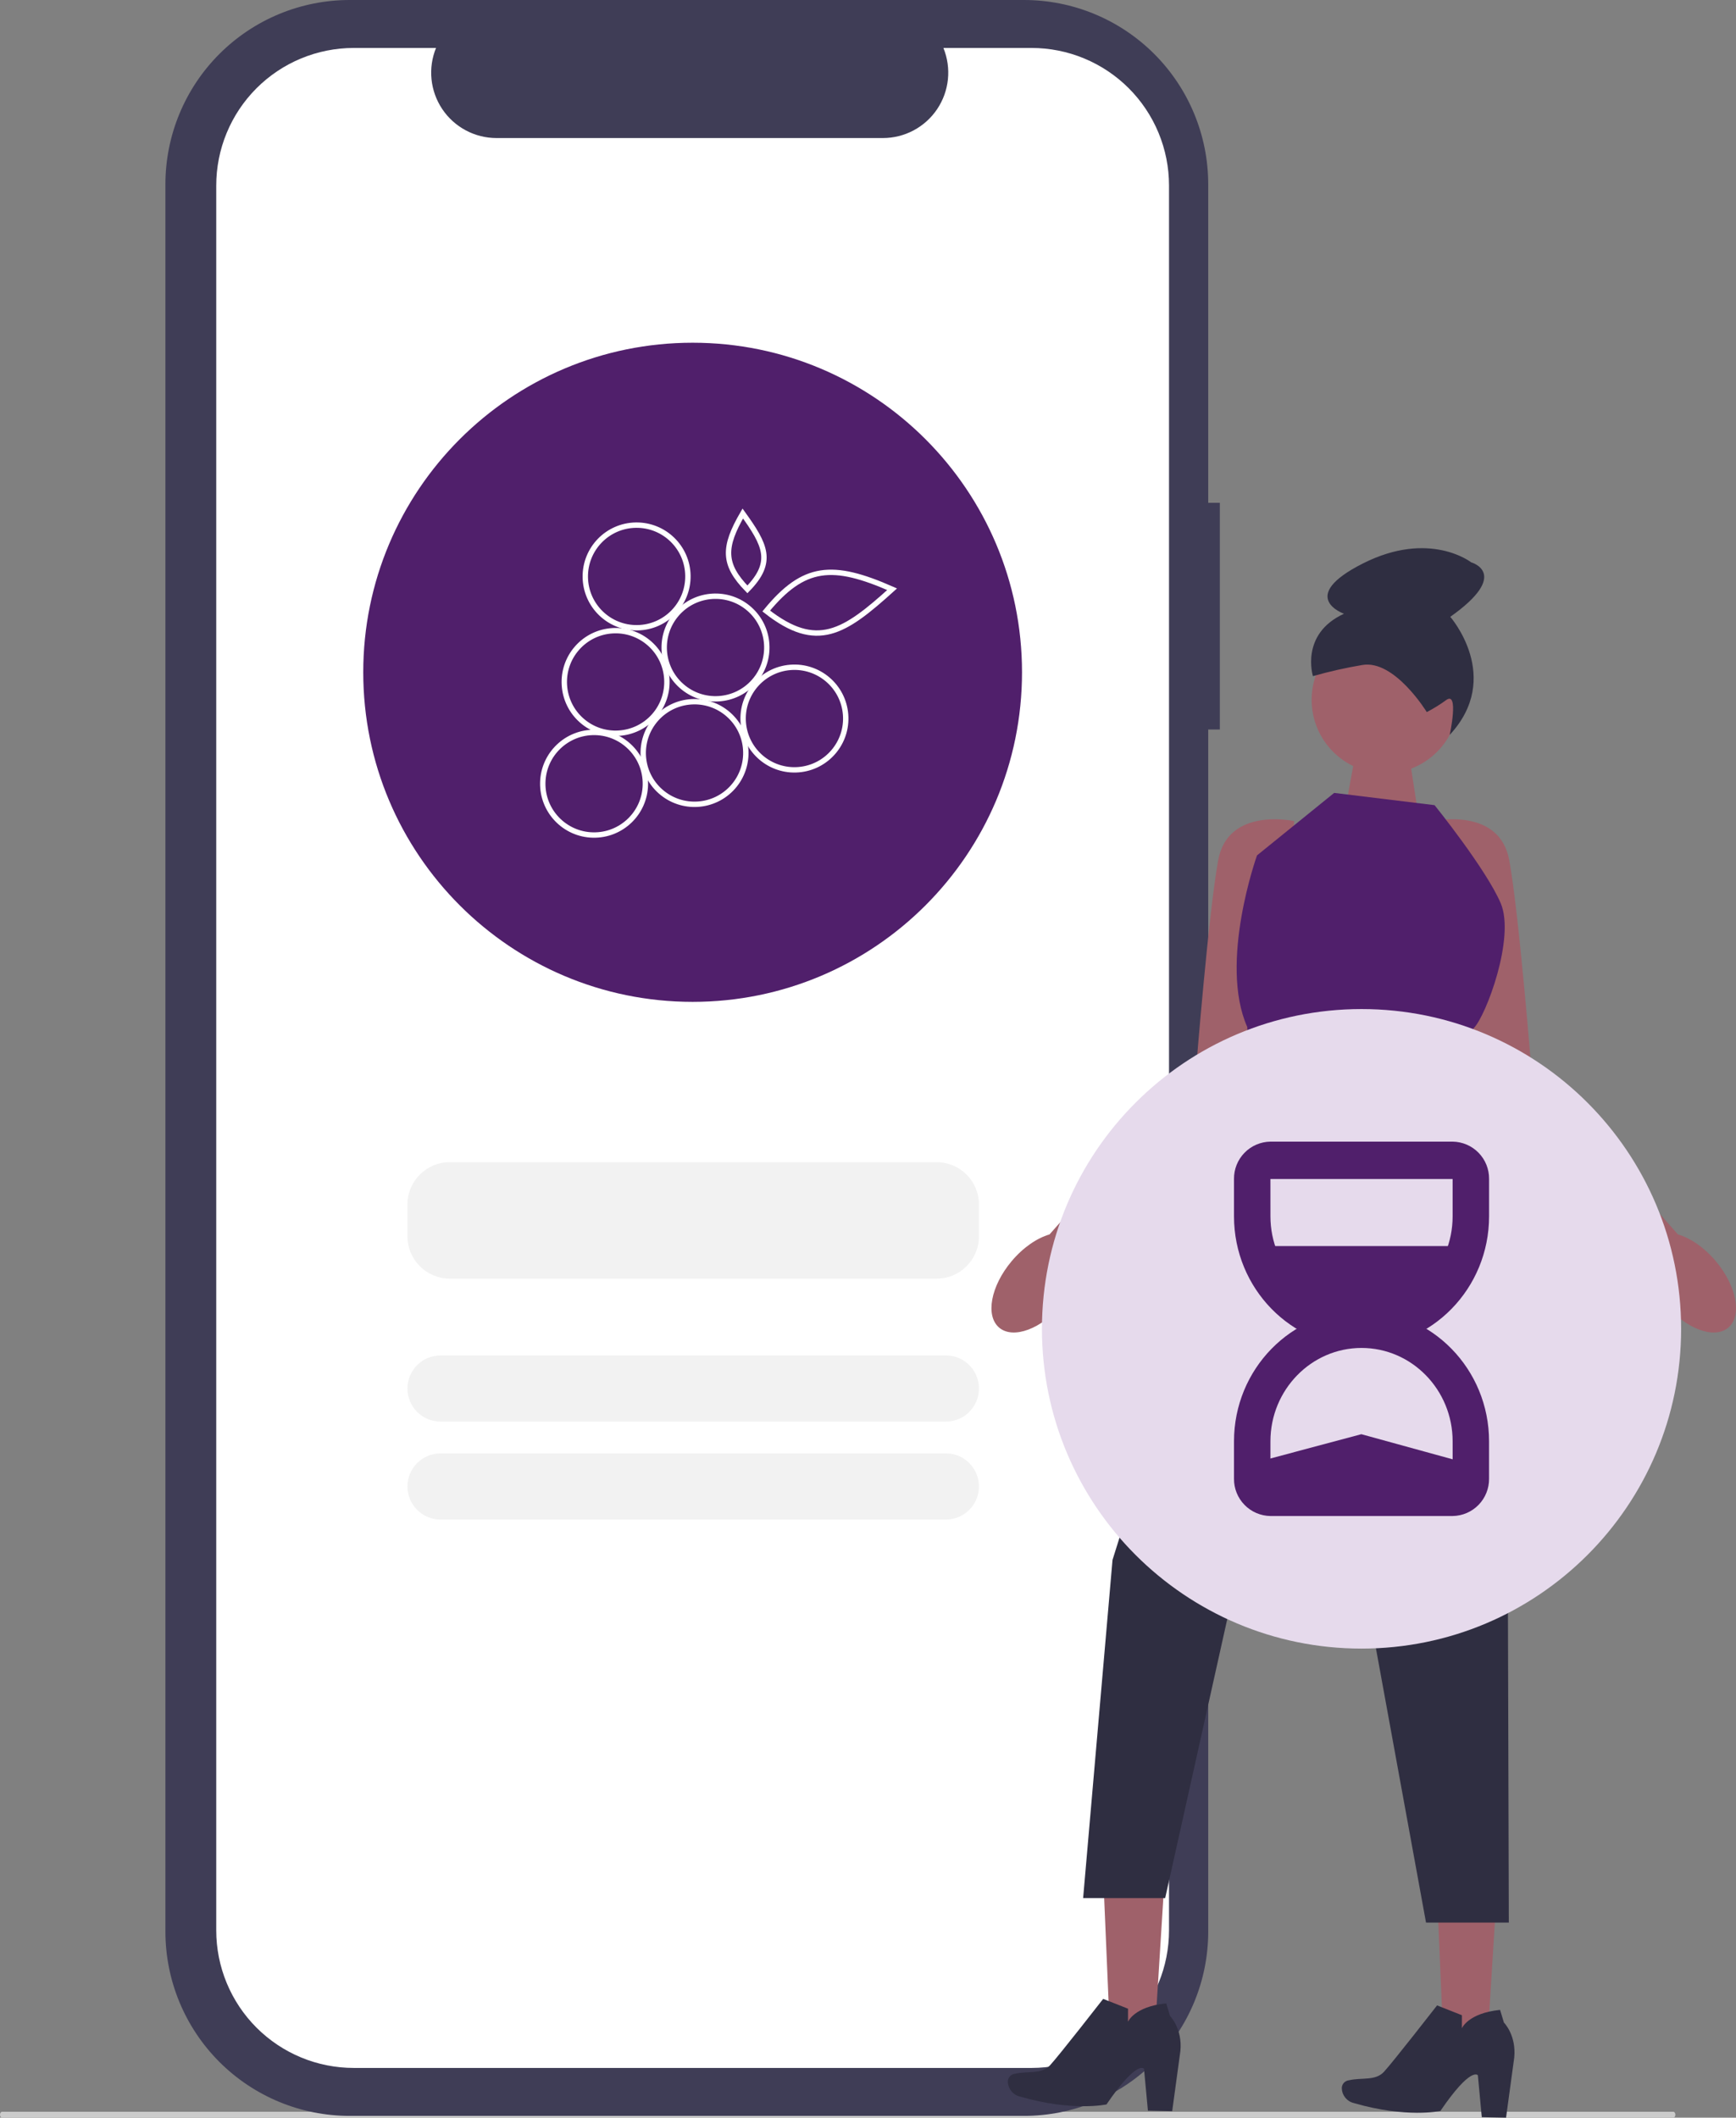
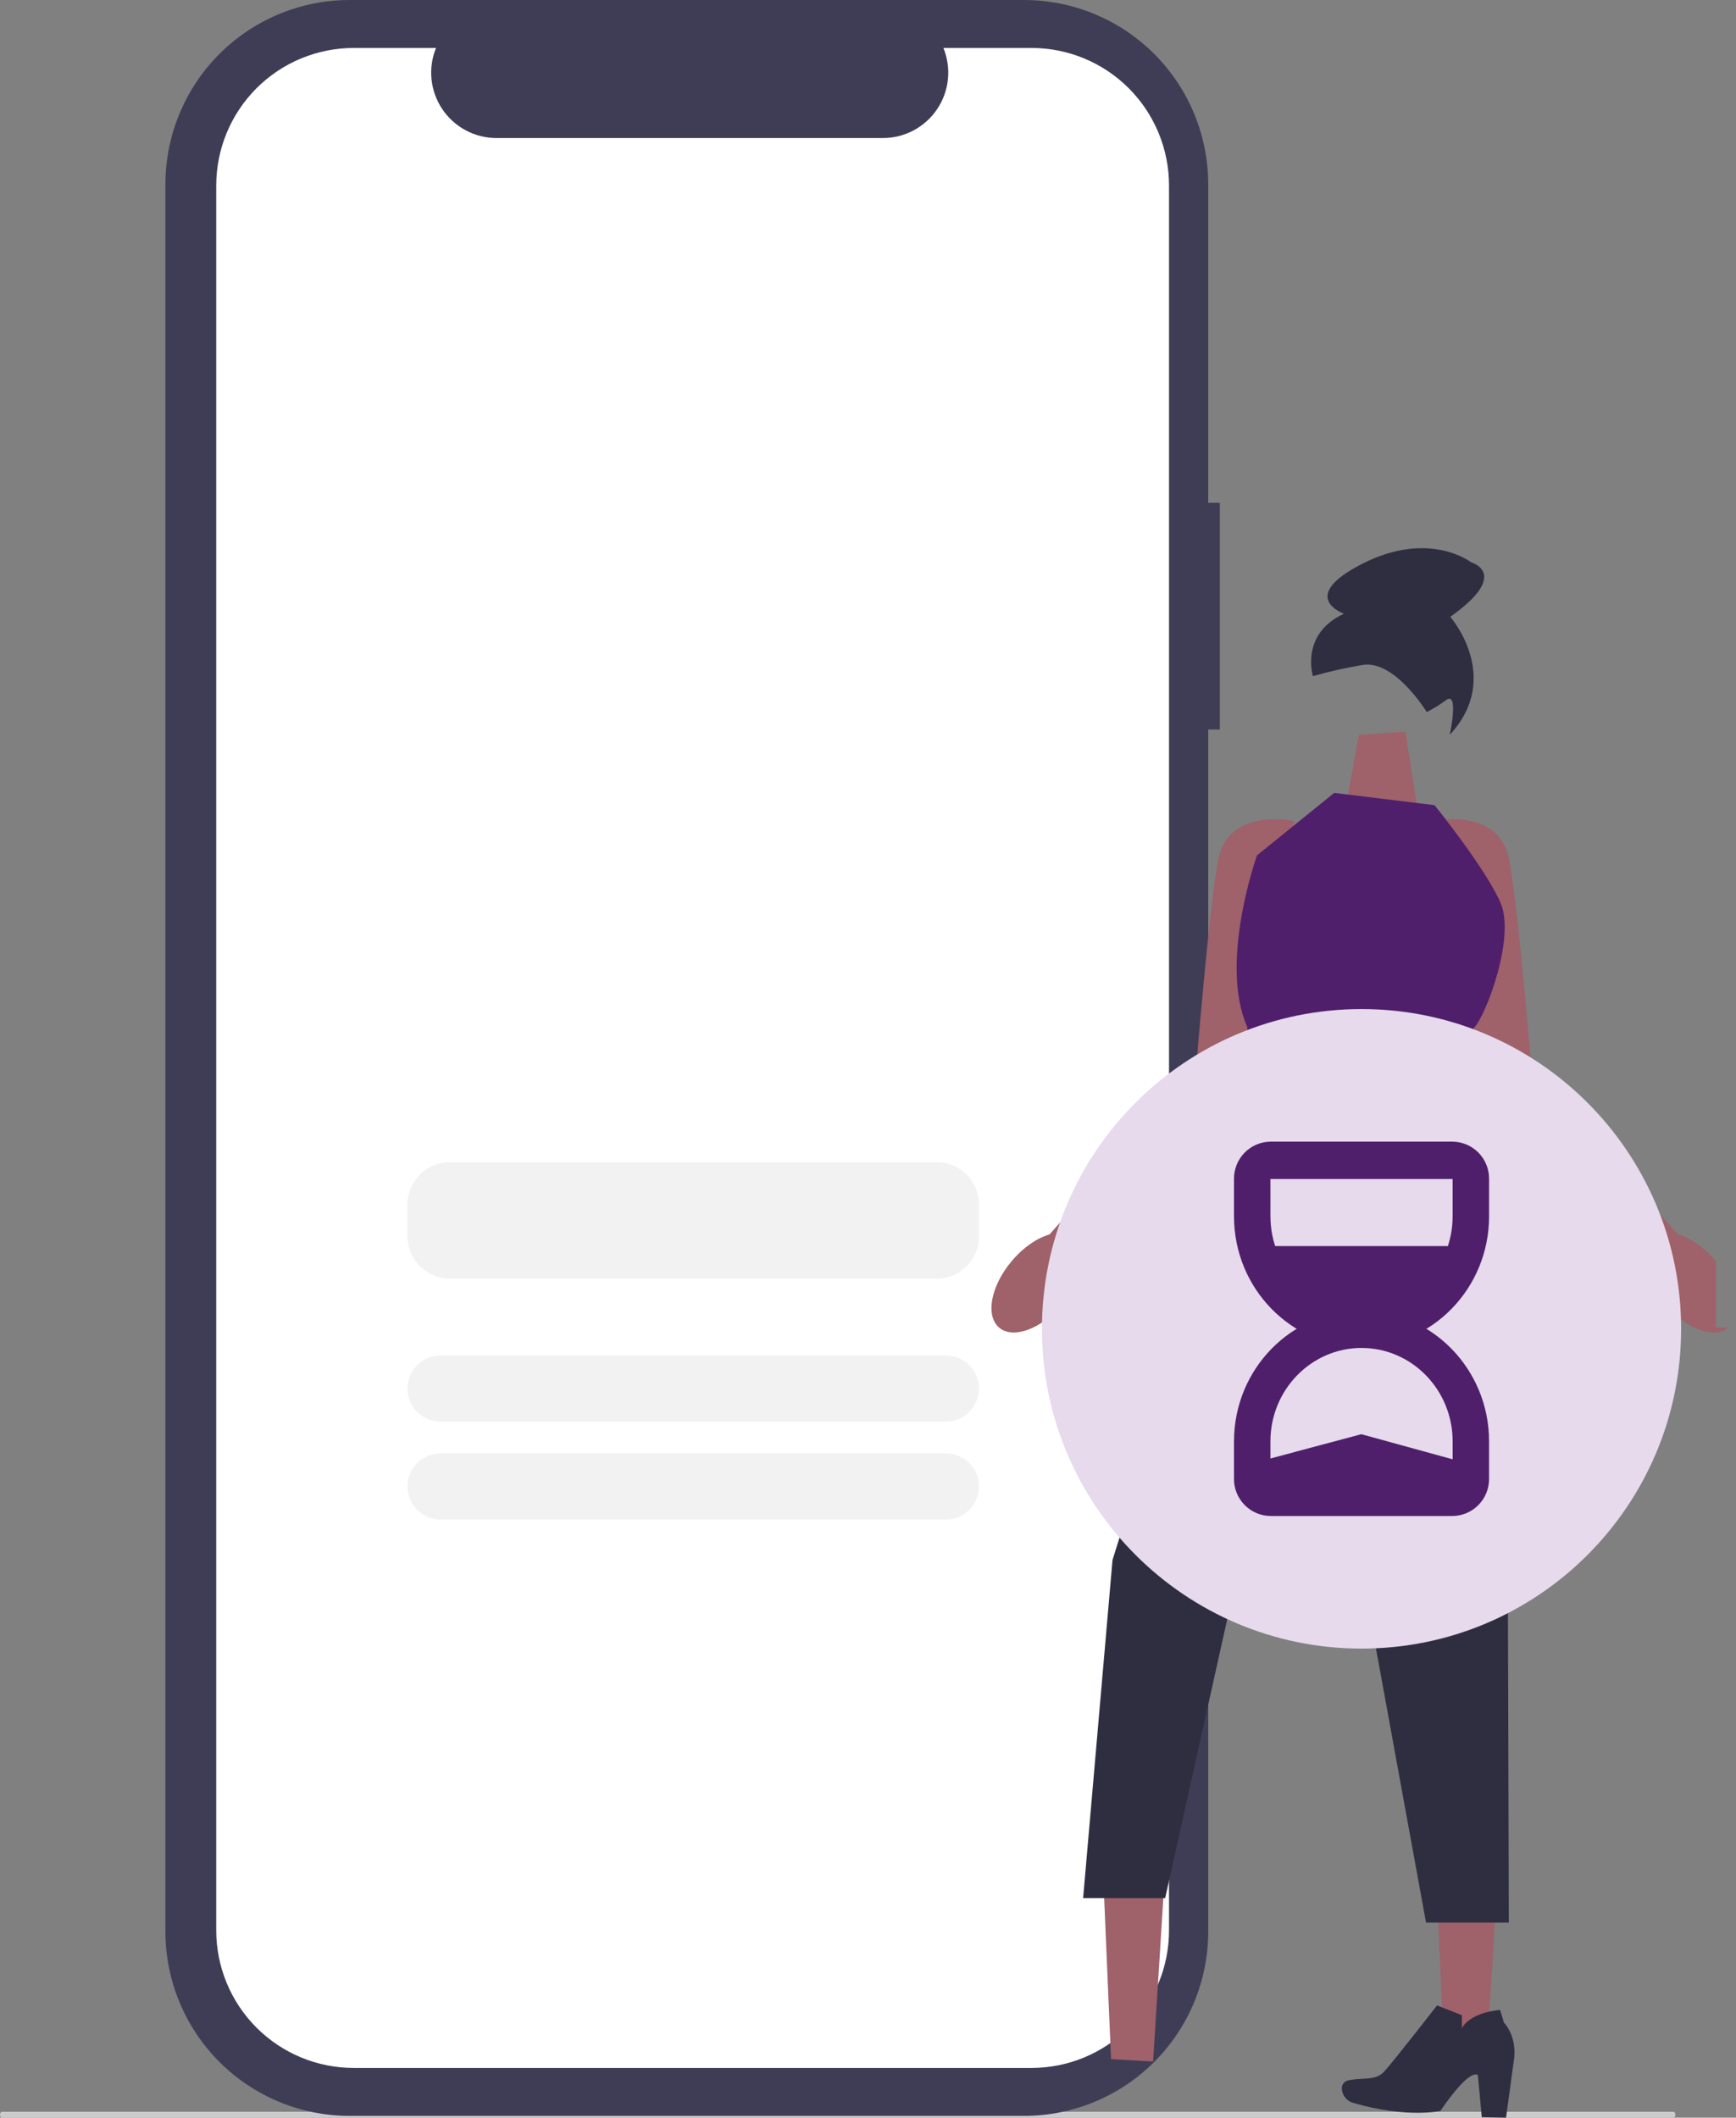
<svg xmlns="http://www.w3.org/2000/svg" width="323" height="394" viewBox="0 0 323 394" fill="none">
  <rect x="0" y="0" width="323" height="394" fill="#808080" stroke="none" />
  <g clip-path="url(#clip0_232_569)">
    <path d="M311.333 394H0.387C0.173 394 0 393.753 0 393.447C0 393.141 0.173 392.894 0.387 392.894H311.333C311.547 392.894 311.72 393.141 311.72 393.447C311.72 393.753 311.547 394 311.333 394Z" fill="#CBCBCB" />
    <path d="M226.964 93.55H224.802V34.295C224.802 29.792 223.916 25.332 222.193 21.171C220.471 17.01 217.946 13.23 214.763 10.045C211.58 6.86 207.802 4.334 203.643 2.611C199.484 0.887 195.027 6.46811e-05 190.526 0L65.053 0C55.963 0 47.244 3.613 40.816 10.045C34.388 16.476 30.777 25.199 30.777 34.295V359.373C30.777 368.468 34.388 377.191 40.816 383.623C47.244 390.055 55.963 393.668 65.053 393.668H190.526C199.617 393.668 208.335 390.055 214.764 383.623C221.192 377.192 224.803 368.468 224.803 359.373V135.728H226.965L226.964 93.55Z" fill="#3F3D56" />
    <path d="M217.507 34.536V359.133C217.51 362.494 216.851 365.822 215.569 368.928C214.286 372.034 212.405 374.856 210.032 377.235C207.659 379.613 204.842 381.5 201.74 382.789C198.638 384.078 195.313 384.743 191.954 384.746H65.832C62.473 384.748 59.146 384.088 56.041 382.804C52.937 381.52 50.116 379.637 47.739 377.262C45.361 374.887 43.475 372.067 42.188 368.963C40.9 365.859 40.236 362.531 40.233 359.17V34.536C40.231 31.175 40.89 27.846 42.174 24.74C43.457 21.634 45.339 18.811 47.713 16.433C50.087 14.054 52.905 12.167 56.008 10.879C59.11 9.59 62.436 8.926 65.796 8.923H81.126C80.372 10.771 80.085 12.775 80.288 14.76C80.492 16.745 81.18 18.65 82.293 20.306C83.405 21.962 84.908 23.318 86.668 24.256C88.428 25.195 90.392 25.685 92.386 25.685H164.271C166.265 25.685 168.229 25.195 169.989 24.256C171.749 23.318 173.252 21.962 174.365 20.306C175.477 18.65 176.165 16.745 176.369 14.76C176.572 12.775 176.285 10.771 175.532 8.923H191.908C195.267 8.92 198.593 9.579 201.697 10.862C204.801 12.146 207.623 14.028 210 16.402C212.377 18.776 214.263 21.595 215.551 24.699C216.839 27.802 217.504 31.129 217.507 34.489V34.536Z" fill="white" />
-     <path d="M319.257 234.661C317.1 232.09 314.517 230.343 312.197 229.671L284.916 198.815C284.916 198.815 282.638 170.092 280.815 160.061C278.992 150.03 266.687 152.766 266.687 152.766L268.054 181.489L275.804 212.493L307.727 239.61C308.313 240.677 309.003 241.684 309.787 242.617C313.67 247.247 318.939 249.217 321.555 247.019C324.17 244.821 323.142 239.288 319.258 234.661H319.257Z" fill="#9F616A" />
+     <path d="M319.257 234.661C317.1 232.09 314.517 230.343 312.197 229.671L284.916 198.815C284.916 198.815 282.638 170.092 280.815 160.061C278.992 150.03 266.687 152.766 266.687 152.766L268.054 181.489L275.804 212.493L307.727 239.61C308.313 240.677 309.003 241.684 309.787 242.617C313.67 247.247 318.939 249.217 321.555 247.019H319.257Z" fill="#9F616A" />
    <path d="M188.211 234.661C190.367 232.09 192.951 230.343 195.27 229.671L222.551 198.815C222.551 198.815 224.829 170.092 226.652 160.061C228.475 150.03 240.781 152.766 240.781 152.766L239.414 181.489L231.667 212.493L199.743 239.61C199.157 240.677 198.467 241.684 197.684 242.617C193.8 247.247 188.532 249.217 185.916 247.019C183.301 244.821 184.329 239.288 188.213 234.661H188.211Z" fill="#9F616A" />
    <path d="M250.61 148.891L252.834 136.718L261.498 136.127L264.09 152.907L250.61 148.891Z" fill="#9F616A" />
    <path d="M216.753 348.311L205.206 347.651L206.721 383.107L214.545 383.555L216.753 348.311Z" fill="#9F616A" />
-     <path d="M205.257 371.897L209.884 373.726L209.878 376.158C209.878 376.158 210.994 373.344 216.984 372.73L217.7 375.087C217.7 375.087 220.023 377.402 219.624 381.583L218.098 392.785L213.581 392.695L212.851 384.9C212.851 384.9 211.607 383.131 205.875 391.536C205.875 391.536 199.56 392.915 189.781 390.072C189.16 389.931 188.603 389.589 188.195 389.099C187.787 388.61 187.55 388 187.521 387.363C187.505 386.992 187.63 386.628 187.87 386.345C188.11 386.061 188.449 385.878 188.818 385.833C191.314 385.261 193.752 385.986 195.365 384.257C196.978 382.528 205.257 371.897 205.257 371.897Z" fill="#2F2E41" />
    <path d="M278.725 348.311L267.178 347.651L268.693 383.107L276.517 383.555L278.725 348.311Z" fill="#9F616A" />
    <path d="M267.384 373.111L272.007 374.941L272.001 377.372C272.001 377.372 273.117 374.558 279.104 373.944L279.819 376.301C279.819 376.301 282.141 378.616 281.742 382.797L280.216 393.999L275.701 393.909L274.972 386.114C274.972 386.114 273.728 384.345 267.999 392.75C267.999 392.75 261.687 394.129 251.914 391.287C251.293 391.145 250.736 390.803 250.328 390.313C249.92 389.824 249.683 389.214 249.655 388.578C249.639 388.206 249.763 387.842 250.003 387.559C250.243 387.275 250.582 387.093 250.95 387.047C253.446 386.475 255.883 387.2 257.494 385.471C259.106 383.742 267.384 373.111 267.384 373.111Z" fill="#2F2E41" />
-     <path d="M257.714 143.887C265.264 143.887 271.384 137.764 271.384 130.21C271.384 122.655 265.264 116.532 257.714 116.532C250.164 116.532 244.043 122.655 244.043 130.21C244.043 137.764 250.164 143.887 257.714 143.887Z" fill="#9F616A" />
    <path d="M265.465 132.483C265.465 132.483 259.455 122.644 253.438 123.73C250.351 124.249 247.296 124.939 244.285 125.798C244.285 125.798 241.835 117.953 250.061 114.189C250.061 114.189 241.2 111.08 253.605 104.822C266.011 98.564 273.732 104.629 273.732 104.629C273.732 104.629 281.223 106.697 269.838 114.763C269.838 114.763 279.691 125.993 269.739 136.721C269.739 136.721 271.496 128.553 269.106 130.227C267.953 131.072 266.736 131.827 265.466 132.486L265.465 132.483Z" fill="#2F2E41" />
    <path d="M266.917 149.803L248.234 147.523L233.88 159.147C233.88 159.147 226.742 179.049 232.059 191.064C232.186 191.352 232.287 211.353 232.287 211.353H271.98C271.98 211.353 271.941 197.739 273.456 192.809C273.59 192.253 273.846 191.735 274.206 191.292C276.484 189.013 281.953 174.423 279.219 168.04C276.484 161.657 266.917 149.803 266.917 149.803Z" fill="#501F6B" />
    <path d="M232.058 210.441L206.995 290.228L201.527 353.146H216.792L229.779 294.789L247.666 261.006L265.325 357.705H280.733L280.362 226.854L271.95 210.441H232.058Z" fill="#2F2E41" />
    <path d="M253.326 306.726C286.166 306.726 312.789 280.089 312.789 247.232C312.789 214.374 286.166 187.737 253.326 187.737C220.486 187.737 193.864 214.374 193.864 247.232C193.864 280.089 220.486 306.726 253.326 306.726Z" fill="#E6DAEC" />
    <path d="M270.277 282.059H236.378C234.558 282.035 232.823 281.29 231.552 279.987C230.281 278.685 229.578 276.931 229.598 275.111V268.162C229.598 254.751 240.243 243.841 253.325 243.841C266.408 243.841 277.053 254.751 277.053 268.162V275.111C277.073 276.93 276.371 278.684 275.1 279.986C273.83 281.289 272.096 282.034 270.277 282.059ZM253.325 250.789C243.979 250.789 236.376 258.582 236.376 268.161V275.111H270.282L270.277 268.162C270.277 258.582 262.673 250.789 253.325 250.789Z" fill="#501F6B" />
    <path d="M236.378 212.404H270.277C272.097 212.429 273.832 213.174 275.103 214.477C276.374 215.779 277.077 217.533 277.057 219.354V226.303C277.057 239.713 266.412 250.624 253.329 250.624C240.247 250.624 229.598 239.713 229.598 226.303V219.354C229.578 217.533 230.281 215.779 231.552 214.477C232.823 213.174 234.558 212.429 236.378 212.404ZM253.325 243.675C262.672 243.675 270.275 235.882 270.275 226.303V219.354H236.373L236.378 226.303C236.378 235.882 243.981 243.675 253.325 243.675Z" fill="#501F6B" />
    <path d="M234.418 231.839H271.328L268.685 242.288L253.026 244.952L236.628 242.112L234.418 231.839Z" fill="#501F6B" />
    <path d="M234.418 278.671H271.328L270.512 271.574L253.292 266.838L235.556 271.574L234.418 278.671Z" fill="#501F6B" />
-     <path d="M128.871 186.399C162.717 186.399 190.155 158.946 190.155 125.082C190.155 91.217 162.717 63.765 128.871 63.765C95.024 63.765 67.586 91.217 67.586 125.082C67.586 158.946 95.024 186.399 128.871 186.399Z" fill="#501F6B" />
    <path d="M174.267 216.226H83.688C79.338 216.226 75.811 219.754 75.811 224.107V230.017C75.811 234.37 79.338 237.898 83.688 237.898H174.267C178.617 237.898 182.143 234.37 182.143 230.017V224.107C182.143 219.754 178.617 216.226 174.267 216.226Z" fill="#F2F2F2" />
    <path d="M175.99 252.182H81.965C78.566 252.182 75.811 254.938 75.811 258.339C75.811 261.739 78.566 264.495 81.965 264.495H175.99C179.388 264.495 182.143 261.739 182.143 258.339C182.143 254.938 179.388 252.182 175.99 252.182Z" fill="#F2F2F2" />
    <path d="M175.99 270.406H81.965C78.566 270.406 75.811 273.162 75.811 276.563C75.811 279.963 78.566 282.719 81.965 282.719H175.99C179.388 282.719 182.143 279.963 182.143 276.563C182.143 273.162 179.388 270.406 175.99 270.406Z" fill="#F2F2F2" />
    <circle cx="118.447" cy="107.249" r="9.547" transform="rotate(179.172 118.447 107.249)" stroke="white" />
    <circle cx="133.127" cy="120.473" r="9.547" transform="rotate(-138.596 133.127 120.473)" stroke="white" />
    <circle cx="147.812" cy="133.688" r="9.547" transform="rotate(-94.619 147.812 133.688)" stroke="white" />
    <circle cx="114.539" cy="126.882" r="9.547" transform="rotate(-138.596 114.539 126.882)" stroke="white" />
    <circle cx="129.223" cy="140.098" r="9.547" transform="rotate(-138.596 129.223 140.098)" stroke="white" />
    <circle cx="110.533" cy="145.815" r="9.547" transform="rotate(-88.794 110.533 145.815)" stroke="white" />
    <path d="M138.291 95.392C138.261 95.442 138.232 95.493 138.202 95.543M138.202 95.543C134.58 101.793 134.492 104.96 139.061 109.654C144.059 104.558 142.384 101.353 138.202 95.543Z" stroke="white" />
    <path d="M166.258 109.747C166.168 109.707 166.078 109.667 165.989 109.628M165.989 109.628C154.872 104.732 149.562 105.171 142.564 113.678C152.008 121.088 157.054 117.693 165.989 109.628Z" stroke="white" />
  </g>
  <defs>
    <clipPath id="clip0_232_569">
      <rect width="323" height="394" fill="white" />
    </clipPath>
  </defs>
</svg>